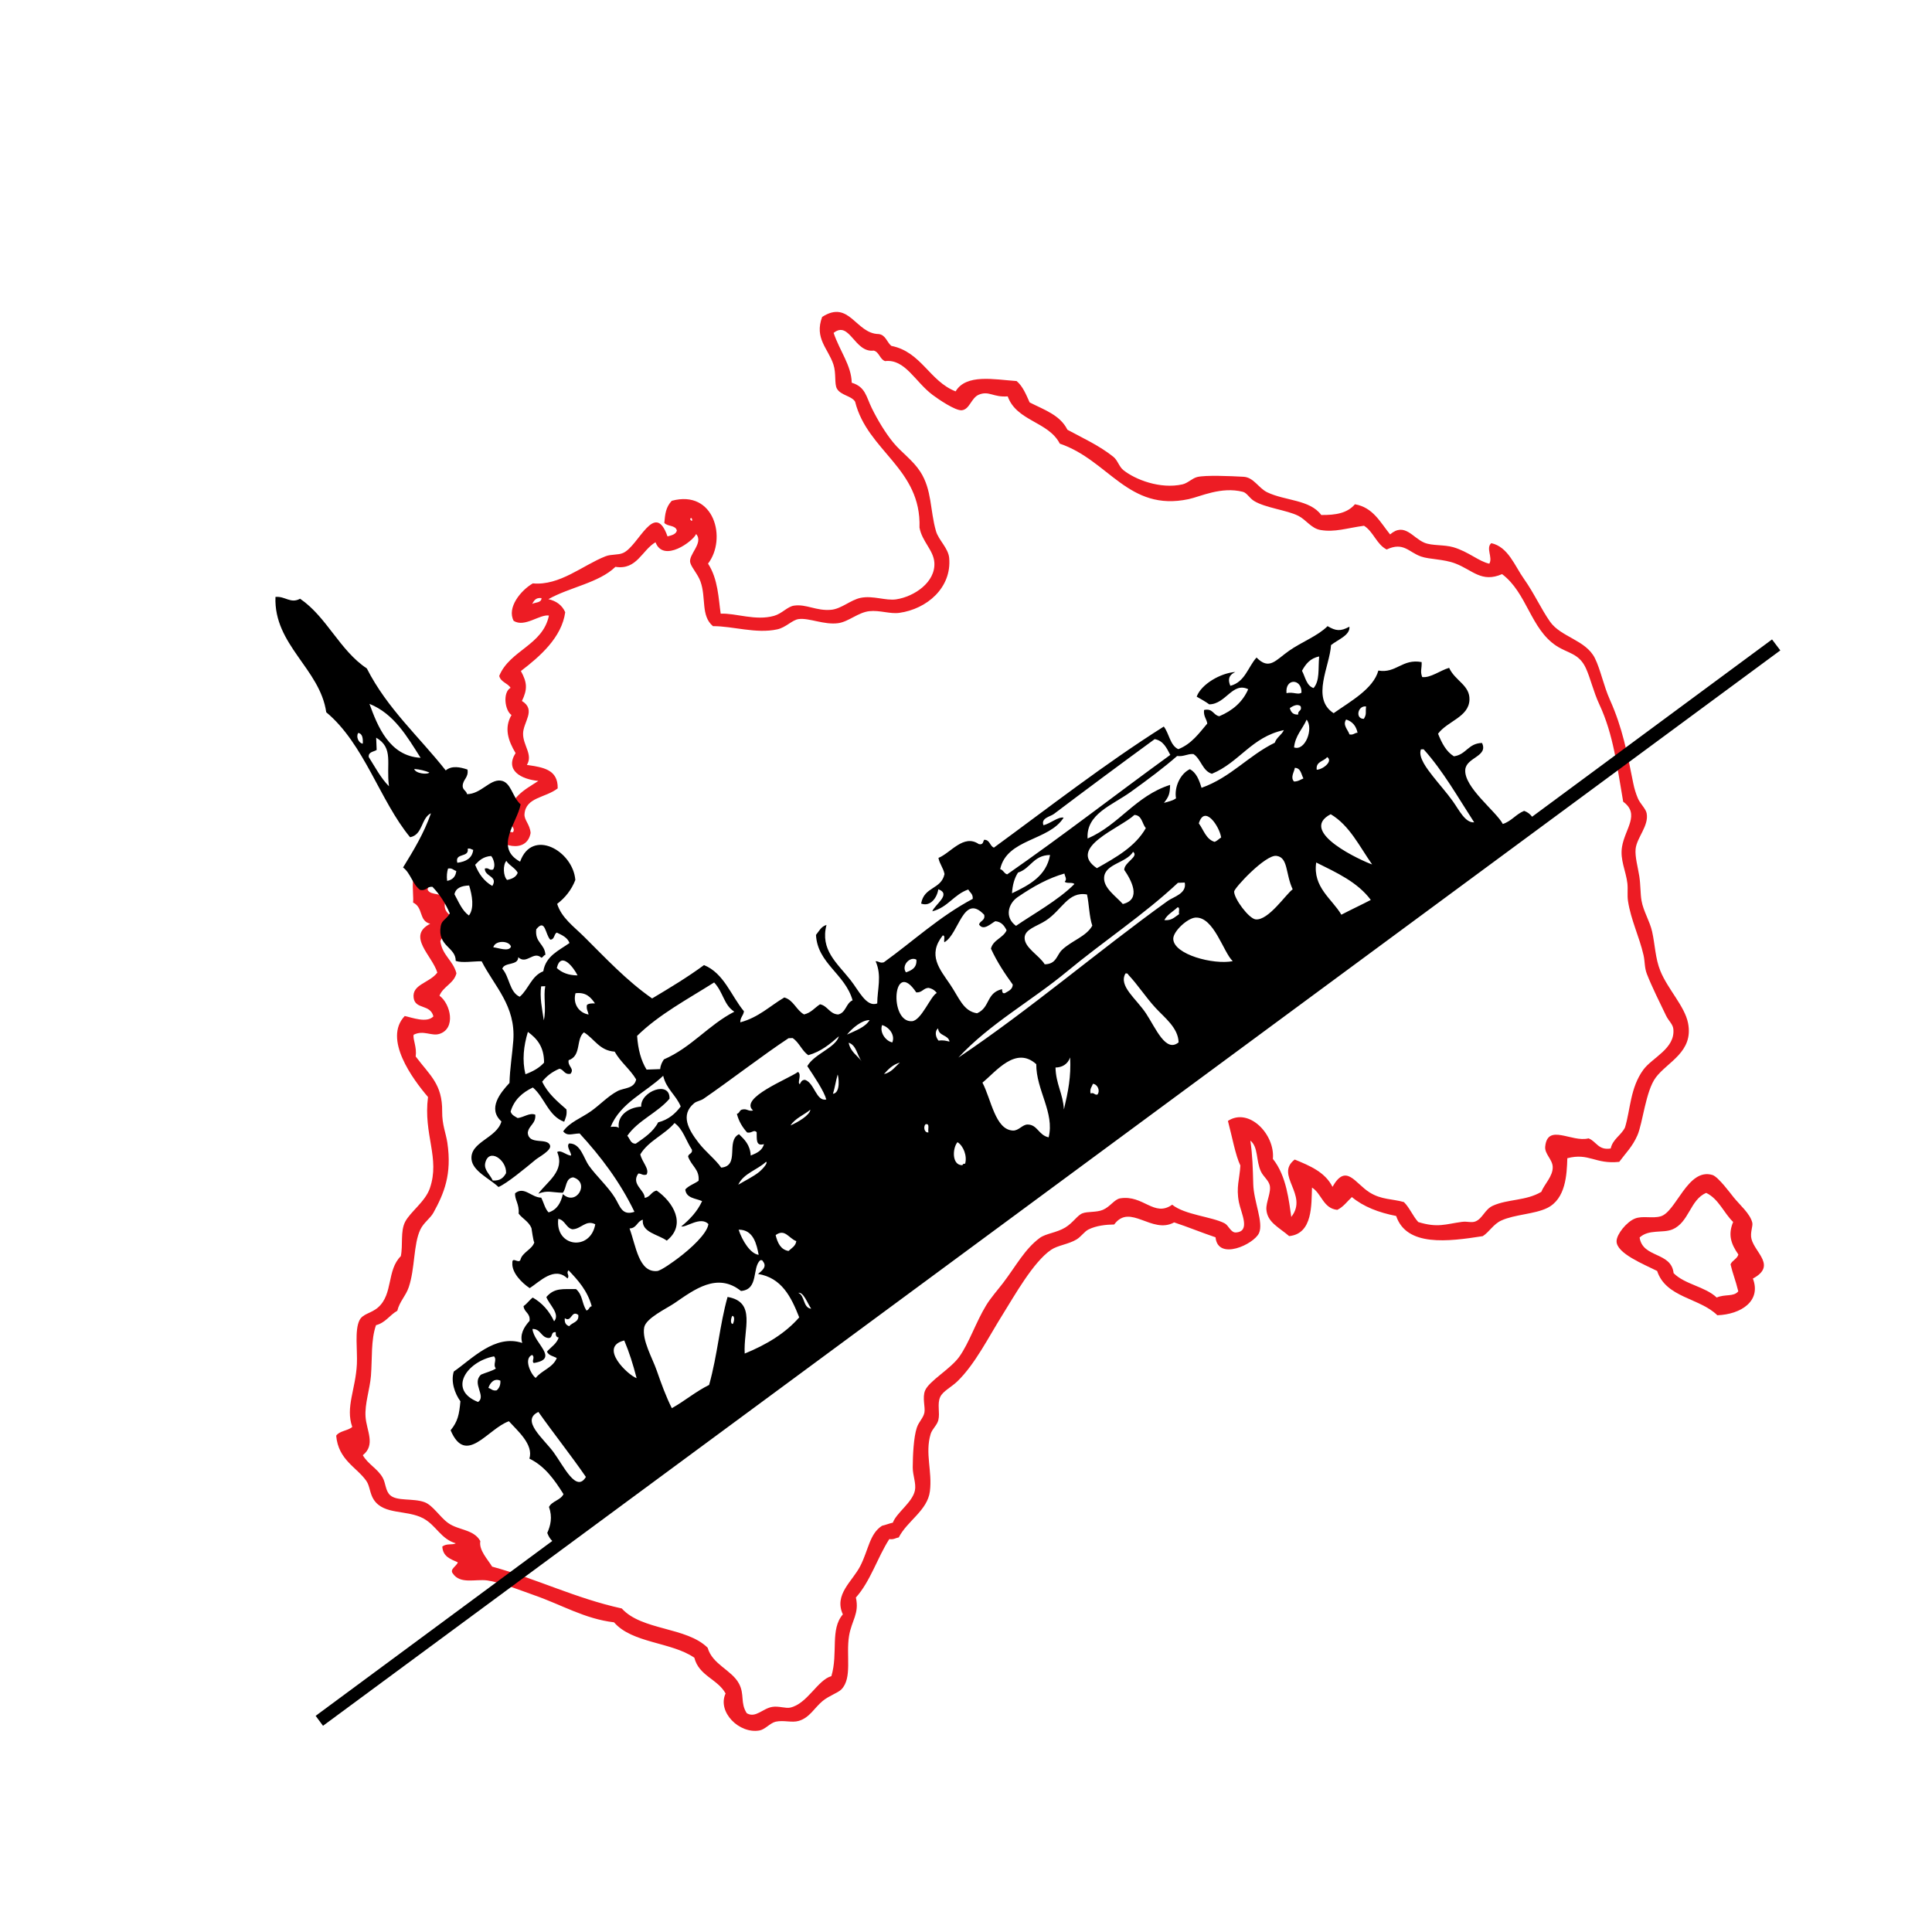
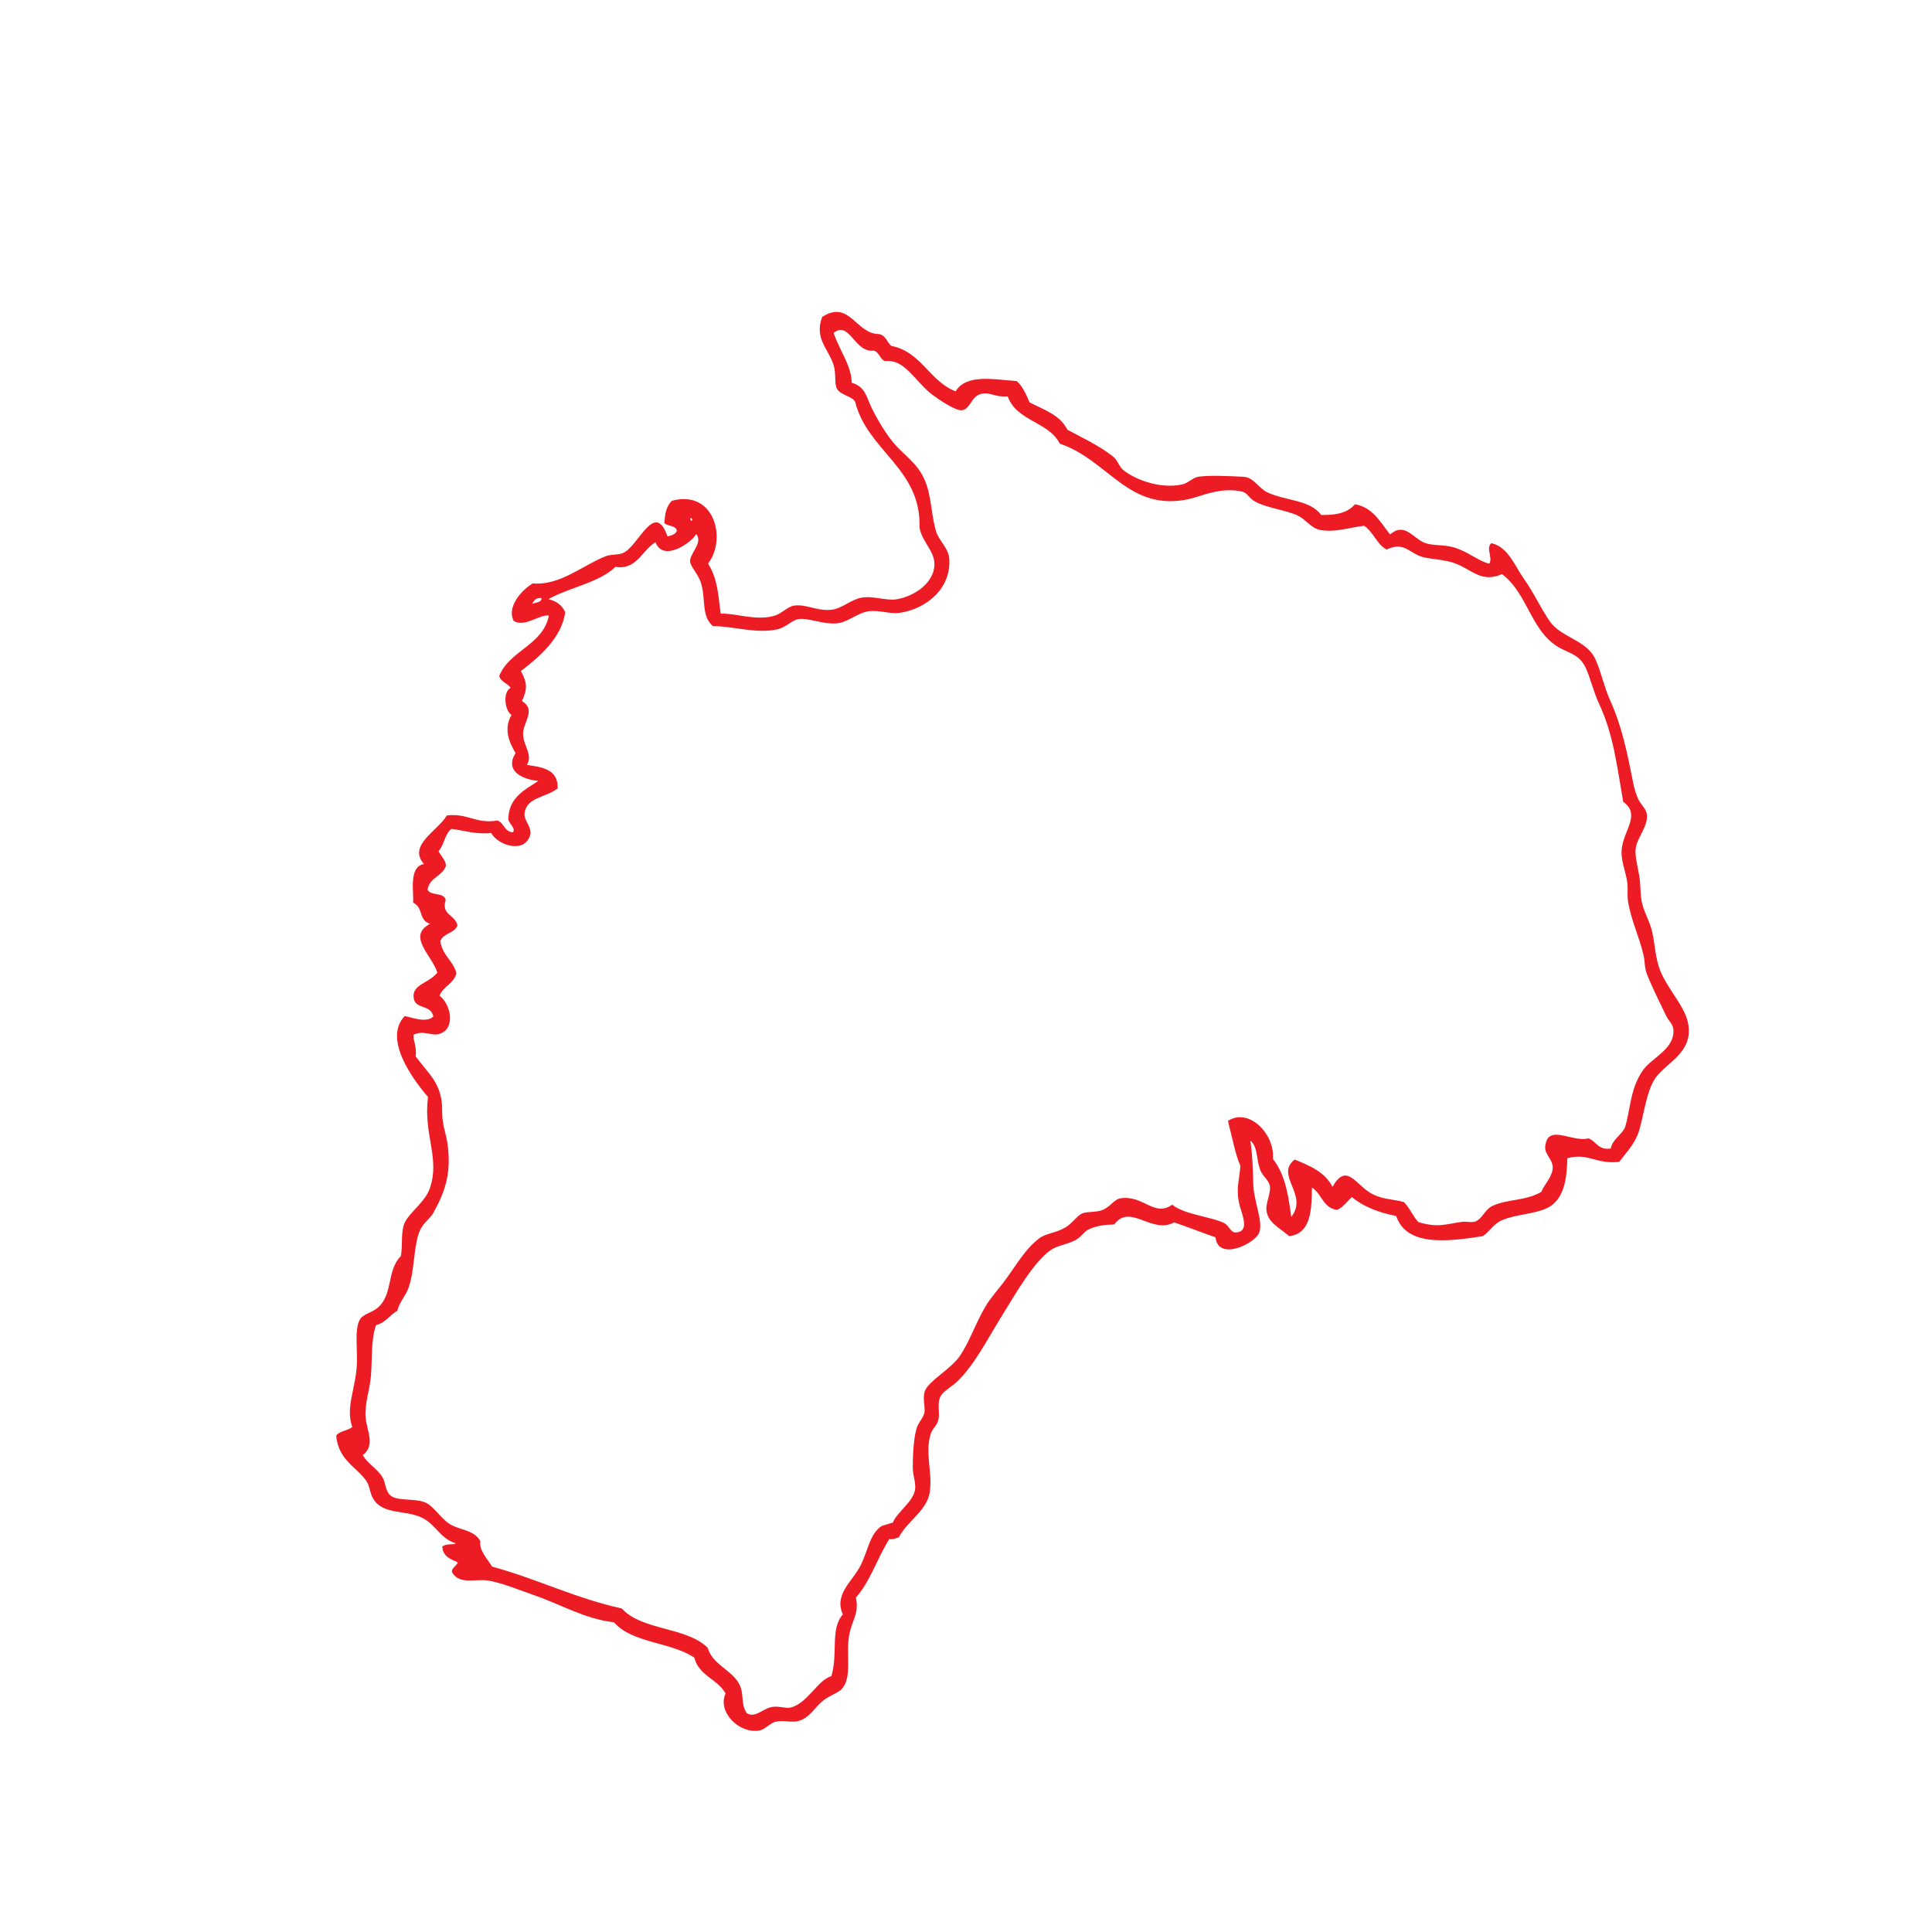
<svg xmlns="http://www.w3.org/2000/svg" version="1.1" id="Layer_1" x="0px" y="0px" width="85.04px" height="85.04px" viewBox="0 0 85.04 85.04" xml:space="preserve">
-   <path fill-rule="evenodd" clip-rule="evenodd" fill="#ED1C24" d="M10.923-39.235C11.003-39.437,11.081-39.007,10.923-39.235 L10.923-39.235z" />
-   <path fill-rule="evenodd" clip-rule="evenodd" fill="#ED1C24" d="M4.382-35.766c-0.001,0.212-0.263,0.18-0.412,0.255 C4.054-35.646,4.12-35.798,4.382-35.766z" />
  <g>
    <path fill-rule="evenodd" clip-rule="evenodd" fill="#ED1C24" d="M42.063,17.227c0.462-0.781,1.696-0.524,2.685-0.454 c0.271,0.227,0.416,0.59,0.573,0.94c0.628,0.321,1.341,0.552,1.663,1.203c0.705,0.382,1.395,0.691,2.021,1.19 c0.193,0.154,0.249,0.431,0.44,0.585c0.522,0.42,1.625,0.849,2.603,0.629c0.234-0.053,0.425-0.267,0.648-0.323 c0.363-0.09,1.46-0.043,2.041-0.011c0.448,0.025,0.658,0.499,1.044,0.684c0.784,0.377,1.879,0.318,2.376,0.998 c0.639,0.008,1.146-0.08,1.483-0.472c0.799,0.139,1.114,0.795,1.547,1.327c0.643-0.55,0.996,0.157,1.514,0.367 c0.344,0.14,0.858,0.077,1.267,0.196c0.671,0.196,1.127,0.628,1.586,0.725c0.165-0.273-0.166-0.684,0.088-0.903 c0.746,0.163,1.032,1.003,1.436,1.57c0.444,0.625,0.752,1.317,1.146,1.881c0.481,0.689,1.574,0.805,1.977,1.611 c0.25,0.504,0.381,1.206,0.664,1.838c0.555,1.24,0.757,2.333,1.029,3.685c0.043,0.215,0.114,0.448,0.202,0.653 c0.098,0.229,0.343,0.447,0.383,0.647c0.111,0.554-0.433,1.068-0.485,1.577c-0.034,0.334,0.103,0.817,0.162,1.195 c0.061,0.39,0.044,0.771,0.098,1.077c0.081,0.469,0.363,0.898,0.467,1.364c0.129,0.576,0.137,1.178,0.361,1.728 c0.33,0.813,1.073,1.553,1.22,2.299c0.25,1.27-0.897,1.701-1.417,2.39c-0.449,0.596-0.576,2.013-0.812,2.55 c-0.222,0.506-0.501,0.762-0.8,1.168c-1.063,0.113-1.328-0.41-2.285-0.16c-0.021,0.73-0.072,1.791-0.885,2.191 c-0.555,0.273-1.436,0.282-2.021,0.551c-0.355,0.163-0.521,0.498-0.816,0.688c-1.539,0.241-3.353,0.468-3.812-0.888 c-0.768-0.15-1.438-0.406-1.949-0.832c-0.208,0.193-0.369,0.429-0.641,0.563c-0.621-0.06-0.687-0.715-1.114-0.981 c-0.031,0.733,0.044,2.034-1.006,2.136c-0.463-0.395-0.959-0.607-1.002-1.166c-0.024-0.33,0.228-0.779,0.143-1.085 c-0.06-0.217-0.277-0.372-0.381-0.587c-0.227-0.476-0.11-1.082-0.467-1.364c0.094,0.663,0.107,1.179,0.127,1.917 c0.02,0.756,0.461,1.689,0.254,2.151c-0.22,0.494-1.813,1.235-1.914,0.187c-0.617-0.207-1.201-0.451-1.822-0.656 c-0.987,0.539-1.938-0.862-2.639,0.092c-0.352,0.004-0.789,0.048-1.132,0.22c-0.185,0.093-0.319,0.313-0.524,0.438 c-0.352,0.214-0.825,0.255-1.125,0.459c-0.779,0.532-1.611,2.02-2.121,2.836c-0.638,1.017-1.217,2.192-1.999,2.95 c-0.267,0.259-0.636,0.43-0.756,0.687c-0.145,0.312-0.002,0.693-0.084,1.023c-0.056,0.224-0.271,0.387-0.339,0.611 c-0.255,0.855,0.08,1.636-0.032,2.522c-0.106,0.843-1,1.303-1.37,2.028c-0.14,0.024-0.222,0.104-0.417,0.074 c-0.528,0.822-0.829,1.857-1.471,2.572c0.159,0.707-0.188,1.01-0.301,1.691c-0.14,0.846,0.153,1.854-0.338,2.354 c-0.152,0.154-0.54,0.275-0.823,0.508c-0.368,0.303-0.567,0.733-1.05,0.877c-0.307,0.092-0.662-0.043-1.019,0.036 c-0.239,0.054-0.463,0.34-0.707,0.385c-0.899,0.165-1.874-0.819-1.497-1.628c-0.353-0.639-1.174-0.773-1.375-1.573 c-1.011-0.698-2.735-0.632-3.535-1.558c-1.3-0.155-2.275-0.762-3.523-1.197c-0.651-0.228-1.483-0.569-2.063-0.648 c-0.508-0.068-1.191,0.18-1.511-0.307c-0.149-0.182,0.163-0.32,0.223-0.488c-0.313-0.141-0.661-0.245-0.685-0.697 c0.203-0.15,0.43-0.053,0.595-0.141c-0.656-0.187-0.858-0.781-1.418-1.09c-0.727-0.4-1.736-0.145-2.189-0.824 c-0.182-0.273-0.175-0.605-0.329-0.829c-0.417-0.603-1.236-0.919-1.33-1.994c0.141-0.216,0.517-0.214,0.707-0.385 c-0.306-0.867,0.15-1.657,0.204-2.769c0.029-0.597-0.104-1.488,0.113-1.924c0.146-0.297,0.511-0.299,0.82-0.569 c0.668-0.585,0.376-1.639,1.001-2.256c0.1-0.484-0.025-1.09,0.188-1.507c0.228-0.445,0.885-0.888,1.089-1.479 c0.463-1.341-0.294-2.357-0.08-4.019c-0.672-0.784-1.985-2.563-1.024-3.565c0.313,0.065,0.975,0.324,1.261,0.016 c-0.14-0.552-0.794-0.293-0.869-0.81c-0.086-0.602,0.688-0.651,1.042-1.117c-0.225-0.75-1.363-1.609-0.315-2.149 c-0.516-0.134-0.288-0.715-0.753-0.934c0.05-0.398-0.221-1.581,0.481-1.698c-0.737-0.821,0.625-1.473,1.006-2.136 c0.919-0.114,1.266,0.384,2.229,0.223c0.294,0.099,0.302,0.505,0.678,0.517c0.15-0.186-0.193-0.371-0.201-0.593 c0.026-0.942,0.713-1.268,1.322-1.667c-0.771-0.074-1.48-0.469-1.003-1.226c-0.324-0.541-0.515-1.104-0.179-1.674 c-0.293-0.195-0.397-0.995-0.042-1.199c-0.13-0.213-0.43-0.244-0.499-0.523c0.463-1.134,1.919-1.342,2.188-2.657 c-0.409-0.065-1.066,0.538-1.552,0.234c-0.307-0.577,0.304-1.336,0.843-1.65c1.186,0.111,2.196-0.799,3.199-1.192 c0.254-0.1,0.549-0.047,0.775-0.147c0.689-0.304,1.387-2.346,1.955-0.729c0.177-0.047,0.364-0.085,0.411-0.254 c-0.053-0.253-0.417-0.174-0.552-0.341c0.035-0.394,0.064-0.687,0.327-0.972c1.876-0.509,2.436,1.676,1.597,2.765 c0.445,0.681,0.46,1.542,0.557,2.202c0.679-0.026,1.528,0.325,2.344,0.098c0.36-0.1,0.589-0.408,0.885-0.451 c0.541-0.078,0.978,0.241,1.627,0.184c0.458-0.041,0.854-0.432,1.302-0.526c0.539-0.112,1.106,0.134,1.563,0.066 c0.802-0.12,1.741-0.758,1.684-1.62c-0.037-0.548-0.542-0.923-0.654-1.538c0.087-2.607-2.293-3.366-2.834-5.543 c-0.155-0.258-0.63-0.275-0.8-0.572c-0.122-0.213-0.022-0.674-0.158-1.075c-0.235-0.698-0.844-1.145-0.493-2.083 c1.199-0.777,1.478,0.739,2.487,0.753c0.313,0.037,0.359,0.361,0.559,0.521C40.555,15.486,40.914,16.781,42.063,17.227z M43.089,17.371c-0.344,0.14-0.403,0.653-0.756,0.687c-0.281,0.026-1.033-0.487-1.284-0.676c-0.771-0.577-1.21-1.593-2.092-1.487 c-0.232-0.083-0.252-0.394-0.496-0.463c-0.852,0.109-1.061-1.341-1.768-0.779c0.274,0.805,0.783,1.436,0.797,2.193 c0.606,0.181,0.636,0.615,0.879,1.11c0.258,0.527,0.605,1.104,0.954,1.527c0.36,0.438,0.855,0.77,1.185,1.279 c0.519,0.802,0.426,1.701,0.691,2.617c0.112,0.389,0.543,0.75,0.581,1.18c0.117,1.312-0.982,2.249-2.196,2.417 c-0.413,0.057-0.86-0.126-1.323-0.074c-0.487,0.055-0.91,0.463-1.362,0.527c-0.62,0.088-1.29-0.243-1.747-0.179 c-0.291,0.041-0.553,0.369-0.944,0.453c-0.93,0.202-1.948-0.146-2.826-0.142c-0.542-0.455-0.291-1.239-0.548-1.961 c-0.117-0.327-0.377-0.589-0.449-0.825c-0.109-0.357,0.604-0.871,0.256-1.269c-0.132,0.316-1.438,1.283-1.788,0.362 c-0.596,0.348-0.822,1.236-1.763,1.082c-0.731,0.709-2.023,0.897-2.951,1.423c0.351,0.08,0.603,0.266,0.74,0.574 c-0.151,1.105-1.103,1.943-1.951,2.589c0.283,0.516,0.291,0.808,0.046,1.319c0.641,0.394,0.054,0.924,0.05,1.439 c-0.003,0.52,0.445,0.924,0.168,1.375c0.678,0.102,1.376,0.183,1.356,1.033c-0.545,0.423-1.403,0.384-1.461,1.131 c-0.021,0.263,0.235,0.441,0.269,0.831c-0.172,0.946-1.418,0.576-1.74,0c-0.707,0.074-1.169-0.114-1.747-0.179 c-0.294,0.228-0.318,0.708-0.566,0.98c0.125,0.243,0.335,0.426,0.323,0.649c-0.148,0.461-0.738,0.511-0.804,1.049 c0.136,0.289,0.726,0.092,0.796,0.452c-0.214,0.663,0.415,0.633,0.52,1.123c-0.131,0.342-0.632,0.338-0.756,0.687 c0.087,0.632,0.562,0.848,0.709,1.416c-0.114,0.455-0.585,0.576-0.746,0.986c0.491,0.361,0.734,1.445-0.001,1.681 c-0.352,0.112-0.703-0.183-1.139,0.039c-0.037,0.21,0.15,0.539,0.093,0.957c0.631,0.836,1.178,1.219,1.165,2.42 c-0.006,0.584,0.165,0.952,0.228,1.373c0.208,1.4-0.149,2.239-0.613,3.082c-0.135,0.246-0.431,0.439-0.575,0.74 c-0.308,0.646-0.231,1.709-0.511,2.539c-0.13,0.387-0.4,0.619-0.504,1.038c-0.338,0.188-0.515,0.524-0.938,0.634 c-0.229,0.67-0.16,1.433-0.222,2.229c-0.047,0.593-0.279,1.23-0.237,1.809c0.043,0.607,0.455,1.229-0.121,1.685 c0.232,0.403,0.644,0.583,0.875,0.989c0.137,0.242,0.116,0.575,0.327,0.77c0.298,0.275,1.006,0.125,1.511,0.307 c0.377,0.138,0.675,0.66,1.052,0.924c0.457,0.321,1.12,0.269,1.408,0.791c-0.075,0.393,0.329,0.808,0.519,1.123 c1.973,0.538,3.653,1.39,5.706,1.842c0.886,0.978,2.846,0.804,3.781,1.729c0.207,0.736,1.051,0.975,1.375,1.572 c0.262,0.484,0.051,0.853,0.346,1.309c0.39,0.233,0.699-0.213,1.131-0.279c0.279-0.043,0.582,0.076,0.781,0.033 c0.757-0.168,1.209-1.221,1.813-1.385c0.304-1.023-0.065-2.058,0.505-2.719c-0.402-0.875,0.418-1.449,0.766-2.127 c0.365-0.711,0.405-1.418,0.958-1.773c0.167-0.038,0.309-0.1,0.476-0.137c0.163-0.441,0.861-0.889,0.971-1.414 c0.065-0.311-0.097-0.666-0.095-1.018c0.002-0.521,0.038-1.322,0.179-1.747c0.088-0.266,0.292-0.433,0.336-0.672 c0.042-0.229-0.1-0.652,0.027-0.962c0.175-0.426,1.122-0.949,1.508-1.492c0.436-0.613,0.727-1.514,1.182-2.262 c0.202-0.332,0.514-0.684,0.746-0.986c0.571-0.752,0.953-1.49,1.611-1.978c0.267-0.197,0.744-0.229,1.124-0.46 c0.347-0.211,0.531-0.539,0.759-0.626s0.61-0.032,0.895-0.151c0.327-0.138,0.509-0.466,0.763-0.507 c1.024-0.166,1.491,0.847,2.29,0.28c0.554,0.449,1.756,0.528,2.31,0.82c0.173,0.091,0.271,0.416,0.494,0.402 c0.663-0.041,0.227-0.852,0.134-1.325c-0.132-0.675,0.029-1.011,0.063-1.622c-0.214-0.437-0.37-1.3-0.548-1.963 c0.925-0.607,2.081,0.594,1.979,1.672c0.606,0.751,0.707,1.875,0.81,2.553c0.774-0.979-0.742-1.84,0.151-2.525 c0.671,0.275,1.339,0.555,1.663,1.202c0.597-1.057,0.989-0.159,1.629,0.243c0.523,0.33,1.009,0.281,1.515,0.428 c0.251,0.248,0.392,0.617,0.631,0.878c0.86,0.265,1.202,0.09,1.92-0.007c0.244-0.033,0.424,0.051,0.6-0.021 c0.311-0.127,0.41-0.527,0.756-0.687c0.666-0.304,1.463-0.21,2.14-0.614c0.132-0.334,0.517-0.689,0.502-1.098 c-0.011-0.33-0.36-0.57-0.331-0.889c0.1-1.051,1.165-0.175,1.908-0.367c0.344,0.129,0.427,0.537,0.976,0.445 c0.091-0.416,0.458-0.577,0.628-0.922c0.242-0.784,0.226-1.753,0.812-2.549c0.392-0.533,1.403-0.925,1.317-1.787 c-0.021-0.213-0.207-0.355-0.32-0.588c-0.258-0.531-0.635-1.295-0.844-1.832c-0.113-0.292-0.082-0.541-0.149-0.835 c-0.183-0.801-0.556-1.547-0.683-2.377c-0.04-0.26,0.002-0.52-0.027-0.779c-0.063-0.544-0.332-1.037-0.236-1.612 c0.131-0.793,0.807-1.429,0.051-1.982c-0.268-1.521-0.422-2.943-1.05-4.285c-0.261-0.557-0.392-1.161-0.596-1.6 c-0.302-0.651-0.79-0.644-1.294-0.975c-1.14-0.748-1.293-2.335-2.391-3.158c-0.906,0.393-1.295-0.178-2.058-0.469 c-0.526-0.2-1.133-0.174-1.511-0.307c-0.544-0.191-0.768-0.657-1.511-0.308c-0.446-0.227-0.582-0.787-0.997-1.045 c-0.763,0.104-1.284,0.295-1.914,0.187c-0.414-0.071-0.626-0.448-0.982-0.626c-0.503-0.251-1.451-0.349-1.943-0.652 c-0.209-0.129-0.316-0.358-0.494-0.403c-0.961-0.243-1.871,0.213-2.39,0.323c-2.657,0.563-3.511-1.711-5.667-2.443 c-0.5-0.976-1.902-0.985-2.293-2.081C43.717,17.497,43.536,17.189,43.089,17.371z M30.376,22.856 C30.534,23.085,30.457,22.655,30.376,22.856L30.376,22.856z M23.424,26.581c0.148-0.075,0.41-0.043,0.412-0.255 C23.573,26.294,23.507,26.445,23.424,26.581z" />
-     <path fill-rule="evenodd" clip-rule="evenodd" fill="#ED1C24" d="M75.591,57.893c-0.774-0.766-2.263-0.768-2.649-1.949 c-0.578-0.293-1.802-0.777-1.786-1.317c0.009-0.306,0.438-0.84,0.806-0.989c0.34-0.137,0.766,0.008,1.137-0.1 c0.682-0.196,1.187-2.148,2.277-1.819c0.256,0.077,0.814,0.839,0.936,0.987c0.289,0.356,0.722,0.715,0.818,1.112 c0.037,0.151-0.107,0.446-0.035,0.722c0.162,0.613,1.107,1.176,0.061,1.738C77.537,57.271,76.627,57.856,75.591,57.893z M73.599,54.12c-0.415,0.166-1.026-0.021-1.429,0.351c0.134,0.914,1.394,0.619,1.496,1.568c0.498,0.502,1.385,0.587,1.897,1.074 c0.375-0.163,0.741-0.021,0.95-0.273c-0.122-0.5-0.244-0.771-0.341-1.188c0.076-0.181,0.288-0.234,0.345-0.433 c-0.332-0.475-0.461-0.878-0.23-1.432c-0.416-0.404-0.637-1.017-1.185-1.279C74.39,52.798,74.351,53.82,73.599,54.12z" />
  </g>
-   <path d="M77.999,28.146L67.438,35.95c-0.089-0.116-0.201-0.207-0.351-0.258c-0.362,0.146-0.552,0.452-0.938,0.577 c-0.293-0.558-1.729-1.624-1.652-2.398c0.054-0.537,1.02-0.575,0.736-1.168c-0.611,0.012-0.691,0.516-1.238,0.587 c-0.344-0.211-0.533-0.588-0.697-0.994c0.415-0.559,1.354-0.732,1.383-1.494c0.023-0.645-0.634-0.831-0.895-1.406 c-0.398,0.115-0.813,0.45-1.185,0.406c-0.099-0.263-0.013-0.352-0.025-0.659c-0.854-0.161-1.122,0.51-1.905,0.373 c-0.223,0.808-1.231,1.356-1.969,1.876c-1.008-0.65-0.166-2.071-0.115-2.997c0.299-0.243,0.849-0.432,0.809-0.811 c-0.397,0.218-0.6,0.188-0.961-0.023c-0.436,0.437-1.136,0.69-1.698,1.086c-0.593,0.417-0.868,0.866-1.429,0.295 c-0.379,0.42-0.503,1.076-1.152,1.245c-0.104-0.247-0.098-0.456,0.217-0.608c-0.639,0.042-1.5,0.535-1.699,1.085 c0.188,0.109,0.381,0.213,0.554,0.339c0.731-0.007,1.023-1.003,1.714-0.666c-0.245,0.563-0.688,0.942-1.273,1.189 c-0.268-0.043-0.279-0.365-0.671-0.274c-0.029,0.281,0.108,0.381,0.143,0.595c-0.366,0.431-0.692,0.899-1.276,1.129 c-0.365-0.167-0.4-0.691-0.639-0.996c-2.62,1.658-5.012,3.527-7.477,5.329c-0.186-0.07-0.174-0.353-0.433-0.344 c-0.05,0.09-0.039,0.234-0.233,0.189c-0.668-0.46-1.242,0.396-1.776,0.608c0.053,0.276,0.214,0.434,0.267,0.71 c-0.145,0.688-0.898,0.543-1.029,1.3c0.41,0.154,0.703-0.262,0.756-0.629c0.601,0.215-0.168,0.684-0.264,0.97 c0.688-0.173,0.947-0.741,1.584-0.961c0.066,0.136,0.213,0.185,0.195,0.413c-1.467,0.779-2.613,1.856-3.912,2.792 c-0.182,0.05-0.221-0.053-0.362-0.046c0.282,0.642,0.075,1.219,0.071,1.857c-0.479,0.181-0.813-0.572-1.18-1.034 c-0.595-0.751-1.339-1.33-1.053-2.421c-0.239,0.067-0.328,0.275-0.463,0.438c0.066,1.259,1.278,1.711,1.611,2.879 c-0.298,0.129-0.285,0.546-0.636,0.624c-0.382-0.023-0.457-0.379-0.797-0.449c-0.234,0.15-0.389,0.373-0.703,0.447 c-0.345-0.189-0.458-0.629-0.869-0.747c-0.635,0.375-1.13,0.879-1.938,1.094c-0.005-0.217,0.138-0.295,0.161-0.486 c-0.573-0.692-0.877-1.674-1.758-2.033c-0.718,0.529-1.5,1-2.284,1.468c-1.117-0.776-2.053-1.783-2.984-2.707 c-0.473-0.469-0.998-0.834-1.196-1.455c0.353-0.27,0.629-0.612,0.8-1.051c-0.1-1.282-1.9-2.297-2.431-0.807 c-1.153-0.633-0.128-1.708,0.023-2.522c-0.374-0.325-0.416-0.99-0.88-1.047c-0.482-0.059-0.868,0.59-1.478,0.597 c-0.03-0.155-0.186-0.174-0.193-0.353c0.005-0.304,0.269-0.368,0.212-0.729c-0.319-0.11-0.689-0.186-0.958,0.037 c-1.169-1.484-2.572-2.715-3.473-4.489c-1.194-0.792-1.759-2.262-2.938-3.068c-0.417,0.232-0.662-0.123-1.083-0.079 c-0.079,2.113,1.959,3.159,2.235,5.076c1.671,1.388,2.37,3.91,3.691,5.501c0.569-0.109,0.472-0.834,0.919-1.056 c-0.31,0.888-0.769,1.638-1.229,2.388c0.333,0.244,0.419,0.754,0.758,0.991c0.277,0.044,0.284-0.161,0.535-0.141 c0.313,0.327,0.57,0.715,0.765,1.171c-0.15,0.27-0.35,0.285-0.399,0.556c-0.161,0.892,0.668,0.927,0.659,1.535 c0.293,0.1,0.76,0.012,1.141,0.017c0.568,1.111,1.504,1.961,1.394,3.488c-0.041,0.569-0.153,1.245-0.168,1.866 c-0.396,0.428-0.98,1.129-0.355,1.695c-0.204,0.742-1.394,0.9-1.316,1.671c0.052,0.519,0.802,0.85,1.187,1.215 c0.37-0.155,1.17-0.819,1.634-1.203c0.142-0.117,0.704-0.409,0.636-0.624c-0.115-0.367-0.943,0.007-0.981-0.563 c0.042-0.326,0.366-0.394,0.33-0.793c-0.25-0.099-0.489,0.111-0.774,0.149c-0.123-0.075-0.265-0.129-0.311-0.287 c0.151-0.516,0.512-0.836,0.979-1.059c0.519,0.438,0.682,1.262,1.378,1.508c0.059-0.158,0.134-0.299,0.099-0.544 c-0.403-0.355-0.819-0.697-1.067-1.22c0.191-0.246,0.443-0.438,0.758-0.569c0.201,0.032,0.209,0.273,0.489,0.222 c0.188-0.234-0.132-0.32-0.083-0.598c0.576-0.195,0.31-0.923,0.673-1.226c0.457,0.275,0.68,0.805,1.353,0.849 c0.261,0.467,0.676,0.768,0.947,1.224c-0.09,0.419-0.535,0.362-0.82,0.512c-0.417,0.219-0.781,0.612-1.167,0.885 c-0.436,0.308-0.933,0.475-1.226,0.888c0.189,0.226,0.369,0.104,0.724,0.092c0.93,1.014,1.773,2.122,2.413,3.449 c-0.558,0.188-0.63-0.252-0.864-0.627c-0.302-0.484-0.811-0.944-1.134-1.396c-0.252-0.354-0.364-0.992-0.878-0.987 c-0.148,0.145,0.125,0.419,0.081,0.537c-0.219-0.022-0.446-0.269-0.606-0.157c0.359,0.838-0.459,1.315-0.83,1.833 c0.421-0.165,0.578-0.05,1.079-0.042c0.17-0.209,0.103-0.636,0.454-0.678c0.754,0.221,0.145,1.291-0.452,0.738 c-0.089,0.381-0.254,0.689-0.629,0.805c-0.16-0.16-0.213-0.436-0.325-0.648c-0.443-0.011-0.745-0.516-1.148-0.195 c-0.026,0.283,0.194,0.481,0.154,0.895c0.146,0.206,0.448,0.348,0.565,0.639c0.007,0.017,0.082,0.61,0.126,0.626 c-0.09,0.311-0.534,0.441-0.612,0.772c-0.075,0.186-0.368-0.162-0.355,0.134c-0.033,0.432,0.417,0.88,0.763,1.111 c0.428-0.271,1.088-0.987,1.664-0.424c0.115-0.142-0.079-0.229,0.046-0.362c0.42,0.441,0.83,0.893,1.021,1.582 c-0.122,0.021-0.111,0.166-0.233,0.189c-0.216-0.336-0.148-0.659-0.457-0.943c-0.585,0.008-0.95-0.067-1.307,0.35 c0.104,0.311,0.626,0.744,0.341,1.068c-0.214-0.455-0.524-0.808-0.94-1.045c-0.15,0.111-0.249,0.271-0.405,0.376 c0.026,0.284,0.303,0.296,0.265,0.649c-0.265,0.295-0.43,0.604-0.323,0.973c-1.197-0.4-2.225,0.715-3.012,1.257 c-0.138,0.431,0.037,0.966,0.291,1.31c-0.053,0.582-0.113,0.885-0.431,1.277c0.676,1.586,1.626-0.063,2.565-0.398 c0.375,0.416,1.094,1.021,0.903,1.646c0.678,0.328,1.104,0.93,1.5,1.563c-0.127,0.267-0.505,0.302-0.638,0.564 c0.159,0.449,0.071,0.809-0.076,1.143c0.063,0.169,0.139,0.274,0.22,0.354l-10.415,7.697l0.324,0.438l64.146-47.335L77.999,28.146z M15.771,32.26c0.181,0.034,0.21,0.231,0.198,0.473C15.78,32.712,15.658,32.414,15.771,32.26z M16.231,33.323 c-0.023-0.234,0.214-0.226,0.348-0.313c-0.007-0.18-0.014-0.36-0.021-0.54c0.784,0.456,0.431,1.142,0.563,2.139 C16.762,34.248,16.513,33.768,16.231,33.323z M16.262,30.981c1.08,0.436,1.648,1.424,2.251,2.375 C17.135,33.282,16.616,31.953,16.262,30.981z M18.232,33.847c0.251,0.019,0.469,0.076,0.666,0.154 C18.825,34.108,18.288,34.051,18.232,33.847z M21.688,51.962c-0.117-0.266-0.398-0.465-0.33-0.768 c0.158-0.695,0.952-0.137,0.917,0.444C22.168,51.829,22.025,51.985,21.688,51.962z M22.288,37.893c0.132,0.21,0.378,0.299,0.5,0.521 c-0.066,0.189-0.246,0.273-0.468,0.318C22.148,38.566,22.129,38.07,22.288,37.893z M19.681,38.773 c-0.027-0.218-0.005-0.391,0.039-0.542c0.188-0.036,0.238,0.076,0.364,0.106C20.059,38.583,19.924,38.728,19.681,38.773z M20.64,40.297c-0.302-0.215-0.45-0.596-0.636-0.936c0.057-0.275,0.306-0.373,0.646-0.385C20.784,39.412,20.886,39.979,20.64,40.297 z M20.13,37.976c-0.122-0.46,0.527-0.205,0.457-0.618c0.124-0.03,0.16,0.035,0.242,0.051C20.786,37.773,20.516,37.928,20.13,37.976z M20.914,38.065c0.173-0.187,0.357-0.363,0.705-0.387c0.102,0.114,0.21,0.429,0.083,0.597c-0.182,0.05-0.18-0.097-0.362-0.046 c-0.012,0.363,0.597,0.33,0.33,0.768C21.316,38.796,21.076,38.473,20.914,38.065z M22.492,41.667 c-0.091,0.244-0.568,0.047-0.779,0.03C21.798,41.377,22.411,41.395,22.492,41.667z M23.128,47.284 c-0.15-0.615-0.08-1.244,0.108-1.864c0.389,0.287,0.714,0.644,0.712,1.353C23.742,47.005,23.456,47.163,23.128,47.284z M23.937,44.912c-0.083-0.547-0.185-1.013-0.117-1.496c0.06-0.002,0.12-0.004,0.18-0.007C23.912,43.861,24.053,44.39,23.937,44.912z M23.914,42.752c-0.525,0.207-0.647,0.788-1.037,1.121c-0.455-0.196-0.451-0.886-0.767-1.231c0.087-0.305,0.698-0.125,0.701-0.507 c0.372,0.343,0.665-0.3,1.021,0.021c0.078-0.024,0.09-0.109,0.175-0.127c-0.026-0.491-0.472-0.531-0.403-1.125 c0.404-0.506,0.397,0.244,0.618,0.457c0.2-0.007,0.15-0.247,0.288-0.311c0.225,0.11,0.463,0.207,0.558,0.458 C24.596,41.842,24.021,42.08,23.914,42.752z M24.509,42.609c0.182-0.765,0.75-0.012,0.913,0.325 C25.02,42.931,24.726,42.812,24.509,42.609z M25.908,44.656c-0.419-0.071-0.704-0.465-0.576-0.938 c0.474-0.055,0.675,0.187,0.857,0.448c-0.148-0.003-0.289,0.002-0.357,0.073C25.804,44.436,25.883,44.517,25.908,44.656z M21.042,61.71c-1.346-0.531-0.503-1.783,0.703-2.008c0.145,0.164-0.064,0.348,0.081,0.537c-0.186,0.117-0.437,0.174-0.65,0.266 C20.744,60.889,21.421,61.45,21.042,61.71z M21.862,61.198c-0.188,0.037-0.237-0.076-0.364-0.105c0.069-0.225,0.26-0.447,0.527-0.32 C22.037,60.976,21.968,61.104,21.862,61.198z M32.496,52.147c0.23-0.5,0.837-0.65,1.222-1.008c0.105,0.039-0.16,0.326-0.284,0.431 C33.182,51.784,32.73,52.001,32.496,52.147z M33.394,55.233c-0.369-0.046-0.724-0.627-0.882-1.106 C33.178,54.116,33.308,54.8,33.394,55.233z M32.615,56.824c0.792-0.063,0.48-1.021,0.848-1.353c0.069-0.014,0.107,0.008,0.122,0.055 c0.202,0.244-0.085,0.434-0.219,0.549c1.039,0.168,1.457,1.006,1.813,1.911c-0.613,0.704-1.445,1.204-2.399,1.593 c-0.067-1.068,0.529-2.27-0.755-2.492c-0.35,1.241-0.437,2.531-0.812,3.873c-0.598,0.294-1.069,0.705-1.641,1.023 c-0.257-0.508-0.468-1.091-0.664-1.655c-0.189-0.546-0.657-1.341-0.553-1.899c0.076-0.411,0.983-0.828,1.339-1.072 C30.564,56.761,31.571,55.991,32.615,56.824z M34.796,49.538c0.202-0.314,0.588-0.458,0.874-0.694 C35.642,49.089,35.134,49.388,34.796,49.538z M35.706,57.606c-0.368-0.041-0.272-0.58-0.567-0.699 C35.364,56.853,35.548,57.38,35.706,57.606z M35.051,54.63c-0.031,0.222-0.209,0.307-0.343,0.434 c-0.349-0.061-0.481-0.355-0.567-0.699C34.551,54.063,34.719,54.511,35.051,54.63z M32.251,58.278 c-0.134-0.02-0.059-0.316-0.014-0.359C32.372,57.939,32.296,58.235,32.251,58.278z M36.663,48.146 c0.087-0.267,0.127-0.576,0.208-0.849C36.904,47.358,37.021,48.103,36.663,48.146z M37.356,45.897 c0.342,0.109,0.371,0.557,0.571,0.818C37.729,46.452,37.432,46.294,37.356,45.897z M38.909,47.278 c0.188-0.211,0.383-0.416,0.701-0.507C39.396,46.958,39.243,47.202,38.909,47.278z M40.868,49.845 c-0.191,0.023-0.229-0.254-0.134-0.355C40.948,49.425,40.827,49.722,40.868,49.845z M41.292,45.266 c0.025,0.349,0.444,0.271,0.503,0.582c-0.146-0.031-0.276-0.076-0.481-0.042C41.187,45.668,41.124,45.395,41.292,45.266z M44.792,39.489c0.72-0.492,1.355-0.835,2.06-1.039c0.024,0.139,0.127,0.243,0.014,0.359c0.084,0.097,0.341,0.007,0.425,0.104 c-0.707,0.714-1.844,1.338-2.57,1.84C44.198,40.371,44.387,39.766,44.792,39.489z M44.545,39.319 c0.021-0.366,0.108-0.67,0.265-0.911c0.559-0.177,0.672-0.766,1.41-0.774C46.054,38.559,45.312,38.951,44.545,39.319z M49.423,39.792c-0.313-0.351-0.854-0.704-0.824-1.169c0.039-0.602,0.978-0.637,1.276-1.129c0.269,0.214-0.39,0.456-0.39,0.795 C49.792,38.731,50.263,39.592,49.423,39.792z M48.282,38.215c-1.338-0.901,1.038-1.766,1.65-2.344 c0.337,0.011,0.336,0.387,0.503,0.581C49.968,37.271,49.12,37.739,48.282,38.215z M48.079,40.744 c-0.258,0.478-0.916,0.662-1.338,1.072c-0.232,0.225-0.239,0.623-0.756,0.629c-0.242-0.395-0.892-0.727-0.885-1.167 c0.005-0.379,0.536-0.5,0.931-0.756c0.721-0.469,0.981-1.299,1.815-1.15C47.939,39.782,47.942,40.354,48.079,40.744z M46.958,42.768 c1.619-1.342,3.394-2.506,4.89-3.909c0.101-0.004,0.2-0.008,0.3-0.012c0.1,0.485-0.494,0.626-0.749,0.809 c-3.022,2.171-6.057,4.779-9.216,6.897C43.558,45.064,45.384,44.07,46.958,42.768z M54.261,42.307 c-0.846,0.168-2.602-0.292-2.618-0.98c-0.009-0.33,0.628-0.921,0.983-0.938C53.433,40.351,53.847,41.919,54.261,42.307z M52.768,36.242c0.257-0.846,0.911,0.136,0.983,0.622c-0.104,0.058-0.169,0.151-0.292,0.191 C53.084,36.94,52.981,36.532,52.768,36.242z M51.901,40.237c-0.187,0.117-0.311,0.291-0.65,0.265 c0.125-0.25,0.385-0.376,0.578-0.563C51.959,39.924,51.864,40.151,51.901,40.237z M51.878,45.881 c-0.564,0.47-1.001-0.615-1.43-1.267c-0.435-0.661-1.227-1.212-0.908-1.766c0.07-0.013,0.107,0.009,0.123,0.055 c0.43,0.458,0.757,0.977,1.195,1.455C51.257,44.792,51.862,45.239,51.878,45.881z M48.306,48.179 c-0.145,0.029-0.135-0.105-0.303-0.049c-0.043-0.214,0.059-0.293,0.104-0.424C48.302,47.72,48.441,47.999,48.306,48.179z M46.83,48.835c-0.042-0.704-0.353-1.117-0.37-1.846c0.28-0.004,0.537-0.136,0.643-0.445C47.149,47.397,47.017,48.038,46.83,48.835z M46.157,50.062c-0.445-0.096-0.488-0.559-0.922-0.564c-0.232-0.004-0.391,0.276-0.65,0.265c-0.779-0.035-0.953-1.368-1.341-2.109 c0.6-0.489,1.465-1.629,2.369-0.812C45.603,47.97,46.431,48.985,46.157,50.062z M42.481,51.224c-0.07-0.008-0.106,0.017-0.117,0.064 c-0.482,0.01-0.439-0.76-0.219-1.013C42.402,50.427,42.582,50.88,42.481,51.224z M56.96,32.899c0.054-0.528,0.375-0.809,0.553-1.222 C57.829,32.061,57.453,33.074,56.96,32.899z M57.372,34.264c-0.131,0.052-0.229,0.135-0.414,0.136 c-0.171-0.187,0.01-0.418,0.036-0.602C57.26,33.803,57.272,34.081,57.372,34.264z M57.144,31.452 c-0.226,0.015-0.326-0.105-0.371-0.286c0.115-0.075,0.328-0.21,0.478-0.078C57.323,31.309,57.108,31.264,57.144,31.452z M56.899,39.145c-0.285,0.197-1.064,1.382-1.629,1.323c-0.297-0.031-0.951-0.909-0.947-1.224c0.002-0.156,1.379-1.632,1.859-1.572 C56.706,37.737,56.577,38.451,56.899,39.145z M57.935,37.964c0.896,0.446,1.82,0.863,2.403,1.648 c-0.426,0.222-0.87,0.427-1.296,0.65C58.64,39.572,57.774,39.056,57.935,37.964z M62.544,32.985c0.039-0.001,0.08-0.003,0.119-0.004 c0.855,0.949,1.51,2.114,2.225,3.216c-0.395,0.025-0.65-0.522-0.936-0.924c-0.273-0.384-0.617-0.764-0.883-1.107 C62.831,33.859,62.409,33.336,62.544,32.985z M60.131,31.097c-0.036,0.263,0.035,0.327-0.099,0.544 C59.638,31.644,59.765,31.041,60.131,31.097z M59.253,31.671c0.27,0.084,0.438,0.277,0.502,0.581 c-0.141,0.004-0.172,0.11-0.357,0.074C59.341,32.129,59.083,31.916,59.253,31.671z M60.397,38.05 c-0.393-0.13-3.311-1.438-1.824-2.211C59.406,36.333,59.839,37.259,60.397,38.05z M58.416,33.324 c0.271,0.169-0.165,0.541-0.458,0.558C57.908,33.508,58.274,33.52,58.416,33.324z M58.065,28.896 c-0.05,0.561,0.035,1.058-0.246,1.39c-0.312-0.101-0.363-0.481-0.51-0.761C57.472,29.23,57.67,28.972,58.065,28.896z M57.287,30.486 c-0.136,0.116-0.384-0.047-0.659,0.025C56.558,29.841,57.305,29.857,57.287,30.486z M51.813,33.277 c0.309,0.035,0.432-0.101,0.717-0.087c0.338,0.218,0.393,0.74,0.813,0.869c1.21-0.498,1.745-1.62,3.167-1.922 c-0.098,0.218-0.322,0.319-0.398,0.555c-1.171,0.573-1.932,1.526-3.225,1.985c-0.104-0.345-0.229-0.668-0.512-0.821 c-0.426,0.199-0.697,0.796-0.611,1.284c-0.138,0.103-0.341,0.146-0.531,0.2c0.213-0.272,0.264-0.396,0.27-0.791 c-1.531,0.49-2.229,1.751-3.631,2.36c-0.07-1.083,1.065-1.452,1.902-2.054C50.52,34.319,51.235,33.784,51.813,33.277z M46.817,35.99 c-0.24-0.05-0.579,0.26-0.887,0.334c-0.123-0.318,0.305-0.379,0.461-0.498c1.354-1.024,3.006-2.25,4.434-3.292 c0.381,0.066,0.525,0.389,0.687,0.694c-2.403,1.743-4.731,3.556-7.179,5.258c-0.141-0.036-0.168-0.193-0.309-0.229 C44.315,36.909,46.179,37.017,46.817,35.99z M41.495,41.177c0.13-0.015,0.035,0.211,0.072,0.297c0.64-0.342,0.83-2.19,1.754-1.208 c0.055,0.263-0.186,0.253-0.225,0.429c0.195,0.304,0.543-0.065,0.715-0.147c0.266,0.025,0.396,0.197,0.496,0.401 c-0.152,0.341-0.594,0.414-0.689,0.807c0.268,0.585,0.606,1.093,0.961,1.584c-0.012,0.22-0.195,0.282-0.346,0.374 c-0.127,0.033-0.117-0.082-0.127-0.175c-0.707,0.166-0.514,0.808-1.1,1.062c-0.61-0.094-0.784-0.68-1.188-1.274 C41.362,42.656,40.815,42.036,41.495,41.177z M40.337,42.242c0.025,0.352-0.202,0.468-0.459,0.558 C39.659,42.505,40.058,42.076,40.337,42.242z M40.331,43.683c0.264,0.012,0.303-0.183,0.533-0.201 c0.164,0.031,0.285,0.108,0.369,0.226c-0.271,0.131-0.68,1.218-1.094,1.242C39.118,45.012,39.3,42.134,40.331,43.683z M38.827,45.121c0.289,0.076,0.588,0.427,0.449,0.763C38.976,45.82,38.71,45.434,38.827,45.121z M38.278,44.902 c-0.207,0.327-0.625,0.461-0.996,0.638C37.507,45.259,37.942,44.891,38.278,44.902z M34.708,45.699 c0.06-0.002,0.12-0.005,0.18-0.007c0.287,0.188,0.408,0.559,0.689,0.754c0.573-0.163,0.961-0.497,1.348-0.833 c-0.141,0.506-1.081,0.771-1.39,1.314c0.321,0.487,0.734,1.097,0.836,1.469c-0.445,0.097-0.518-0.724-0.933-0.864 c-0.15-0.005-0.184,0.1-0.233,0.188c-0.129-0.048,0.103-0.424-0.081-0.537c-0.401,0.298-2.613,1.149-1.975,1.696 c-0.221,0.051-0.261-0.092-0.481-0.041c-0.122,0.021-0.111,0.166-0.233,0.189c0.087,0.342,0.253,0.6,0.452,0.822 c0.217,0.041,0.285-0.146,0.419-0.016c0.013,0.277-0.055,0.641,0.32,0.527c-0.068,0.283-0.319,0.398-0.581,0.503 c-0.027-0.47-0.272-0.704-0.516-0.94c-0.596,0.294,0.057,1.396-0.784,1.471c-0.254-0.367-0.677-0.68-1.002-1.103 c-0.431-0.56-0.815-1.214-0.187-1.733c0.107-0.089,0.28-0.105,0.413-0.195C32.059,47.618,33.605,46.424,34.708,45.699z M31.434,43.244c0.408,0.436,0.426,0.998,0.889,1.287c-1.149,0.593-1.882,1.571-3.1,2.1c-0.08,0.119-0.149,0.248-0.164,0.427 c-0.2,0.007-0.399,0.015-0.599,0.022c-0.239-0.387-0.376-0.883-0.417-1.484C29.003,44.653,30.26,43.986,31.434,43.244z M27.612,49.993c0.472-0.68,1.326-1.008,1.858-1.632c0.03-0.817-1.283-0.327-1.247,0.349c-0.612,0.039-1.066,0.436-0.984,0.938 c-0.074-0.066-0.214-0.06-0.362-0.046c0.434-1.063,1.534-1.509,2.314-2.25c0.135,0.583,0.565,0.847,0.772,1.351 c-0.24,0.318-0.537,0.582-0.994,0.699c-0.214,0.418-0.604,0.674-0.984,0.938C27.748,50.347,27.729,50.117,27.612,49.993z M28.294,53.688c-0.057,0.563,0.674,0.643,1.055,0.92c0.889-0.709,0.27-1.708-0.444-2.203c-0.244,0.043-0.273,0.286-0.528,0.32 c0.008-0.338-0.614-0.6-0.281-1.07c0.141-0.007,0.181,0.097,0.362,0.047c0.145-0.246-0.193-0.537-0.274-0.891 c0.357-0.594,1.066-0.861,1.507-1.379c0.373,0.264,0.506,0.785,0.765,1.172c0.036,0.188-0.155,0.164-0.168,0.307 c0.156,0.426,0.509,0.564,0.461,1.063c-0.186,0.137-0.437,0.212-0.585,0.383c0.042,0.391,0.453,0.385,0.74,0.512 c-0.21,0.46-0.544,0.807-0.917,1.115c0.213,0.058,0.846-0.464,1.196-0.105c-0.059,0.428-0.785,1.086-1.323,1.491 c-0.187,0.141-0.756,0.561-0.938,0.577c-0.808,0.069-0.926-1.102-1.212-1.875C28.033,54.063,28.036,53.757,28.294,53.688z M27.478,59.003c0.229,0.549,0.375,1.014,0.544,1.659C27.657,60.542,26.317,59.287,27.478,59.003z M24.573,53.651 c0.301,0.05,0.333,0.391,0.617,0.457c0.389,0,0.593-0.435,1.012-0.219C25.987,55.091,24.426,54.892,24.573,53.651z M25.455,57.88 c0.041,0.326-0.271,0.326-0.401,0.495c-0.131-0.046-0.217-0.14-0.193-0.353C25.162,58.233,25.142,57.642,25.455,57.88z M23.422,59.638c0.15,0.121-0.043,0.27,0.074,0.357c1.148-0.187-0.002-0.861-0.058-1.498c0.355-0.01,0.371,0.348,0.675,0.395 c0.249,0.037,0.102-0.291,0.35-0.254c-0.011,0.137,0.023,0.225,0.129,0.235c-0.091,0.281-0.34,0.417-0.516,0.62 c0.07,0.174,0.279,0.197,0.431,0.283c-0.166,0.425-0.664,0.541-0.927,0.876C23.39,60.524,23.022,59.808,23.422,59.638z M24.367,63.924c-0.441-0.604-1.464-1.403-0.668-1.775c0.684,0.968,1.416,1.883,2.09,2.861 C25.365,65.72,24.822,64.548,24.367,63.924z" />
</svg>